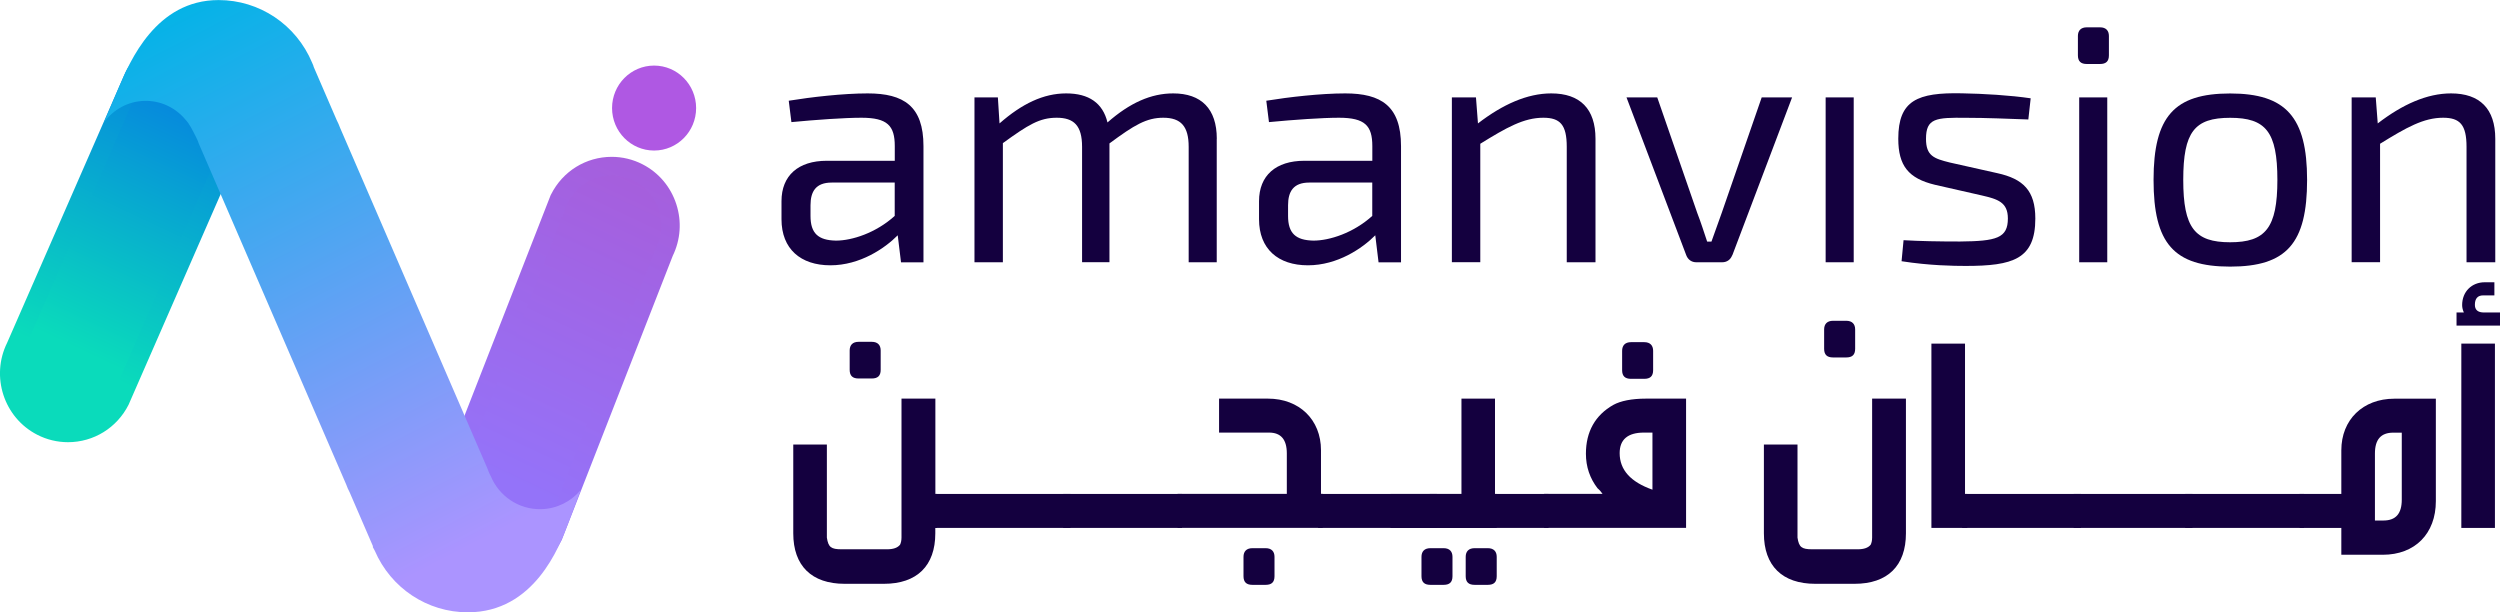
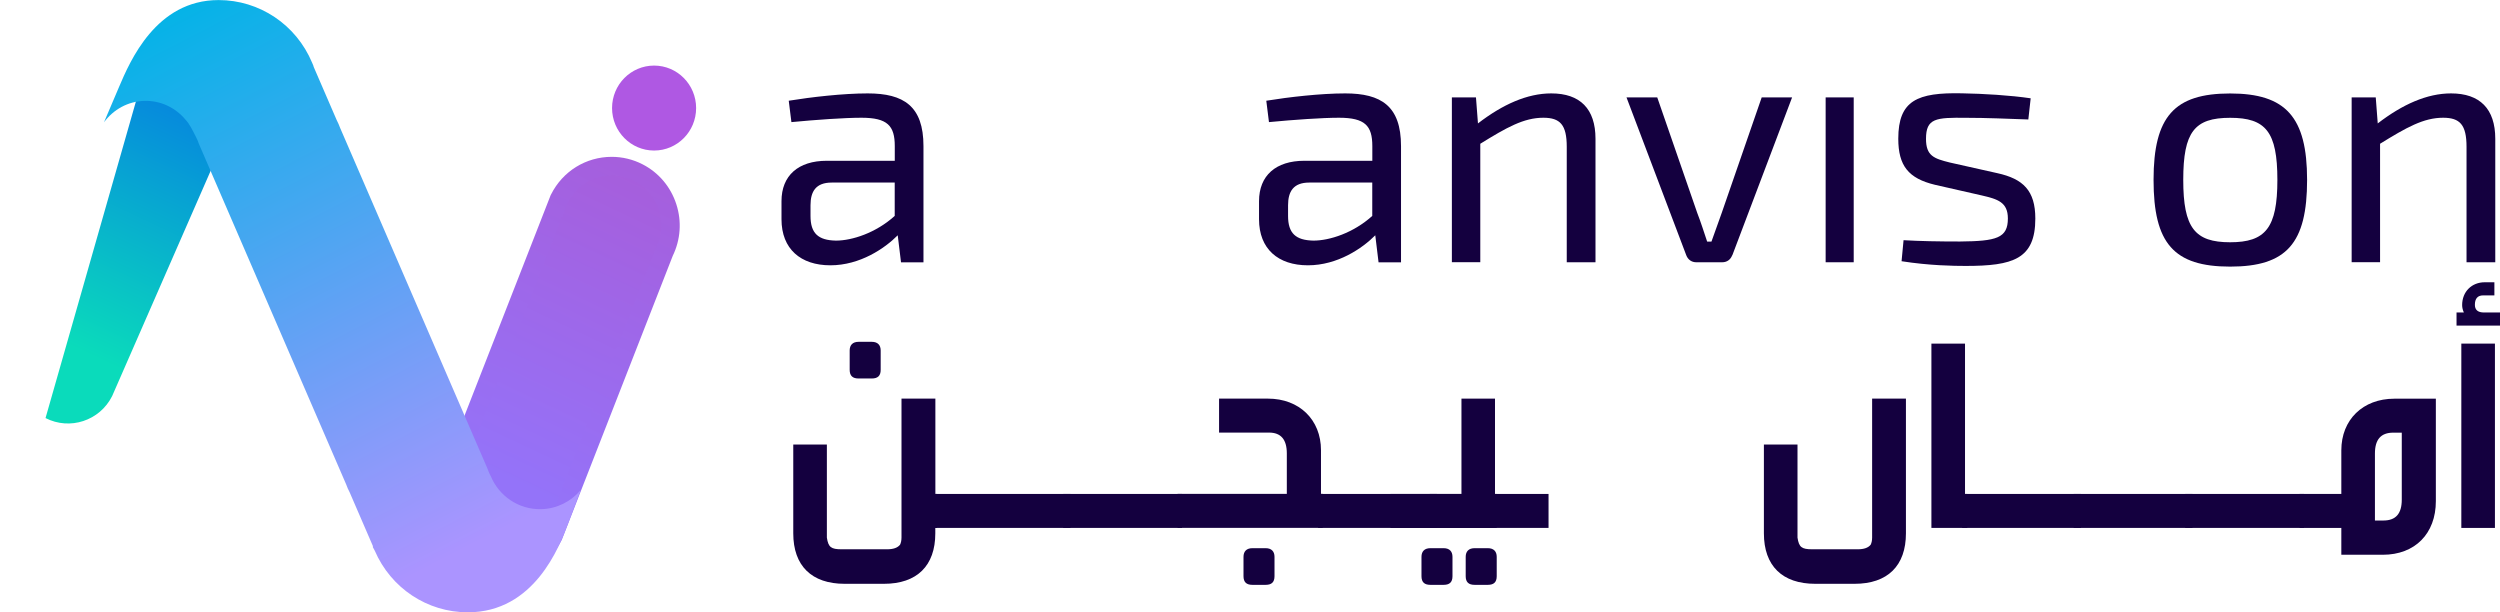
<svg xmlns="http://www.w3.org/2000/svg" width="147" height="36" viewBox="0 0 147 36" fill="none">
  <g clip-path="url(#clip0_5_912)">
    <path d="M38.461 8.852C39.826 8.852 40.932 7.733 40.932 6.354C40.932 4.974 39.826 3.856 38.461 3.856C37.096 3.856 35.989 4.974 35.989 6.354C35.989 7.733 37.096 8.852 38.461 8.852Z" fill="#AF58E3" />
-     <path d="M3.997 26.001C3.373 26.001 2.745 25.851 2.186 25.562C0.229 24.557 -0.56 22.137 0.419 20.156L7.358 4.292L7.37 4.263C8.054 2.9 9.423 2.054 10.936 2.054C11.56 2.054 12.188 2.205 12.748 2.494C13.702 2.982 14.406 3.82 14.736 4.845C15.062 5.862 14.986 6.944 14.511 7.9L7.575 23.764L7.563 23.793C6.879 25.155 5.51 26.001 3.997 26.001Z" fill="url(#paint0_linear_5_912)" />
-     <path d="M13.529 7.432L6.593 23.292C5.865 24.74 4.11 25.318 2.677 24.582C1.244 23.845 0.672 22.072 1.401 20.624L8.336 4.763C9.065 3.315 10.82 2.738 12.253 3.474C13.686 4.21 14.257 5.984 13.529 7.432Z" fill="url(#paint1_linear_5_912)" />
+     <path d="M13.529 7.432L6.593 23.292C5.865 24.74 4.11 25.318 2.677 24.582L8.336 4.763C9.065 3.315 10.82 2.738 12.253 3.474C13.686 4.21 14.257 5.984 13.529 7.432Z" fill="url(#paint1_linear_5_912)" />
    <path d="M29.444 33.99C28.82 33.99 28.192 33.84 27.633 33.551C25.685 32.55 24.896 30.142 25.858 28.165L32.379 11.475L32.403 11.431C33.087 10.068 34.456 9.222 35.969 9.222C36.593 9.222 37.221 9.372 37.781 9.661C38.734 10.149 39.439 10.987 39.769 12.012C40.095 13.021 40.019 14.095 39.556 15.047L33.035 31.737L33.011 31.782C32.326 33.144 30.958 33.99 29.444 33.99Z" fill="url(#paint2_linear_5_912)" />
    <path d="M38.565 14.595L32.045 31.281C31.316 32.73 29.561 33.307 28.128 32.571C26.695 31.835 26.123 30.061 26.852 28.613L33.373 11.927C34.101 10.479 35.856 9.901 37.289 10.637C38.722 11.374 39.294 13.147 38.565 14.595Z" fill="url(#paint3_linear_5_912)" />
    <path d="M34.142 28.828L33.381 30.842C32.898 32.119 31.425 36.004 27.508 36.004C25.125 36.004 22.984 34.584 22.034 32.376L21.925 32.176V32.107C21.925 32.107 21.917 32.087 21.913 32.079L20.561 28.951C20.48 28.8 20.412 28.641 20.355 28.483L11.689 8.445L11.677 8.408C11.637 8.29 11.588 8.176 11.532 8.071C11.323 7.664 11.162 7.306 10.904 7.033C10.329 6.342 9.463 5.911 8.505 5.931C7.527 5.951 6.662 6.443 6.114 7.192L6.996 5.121C7.648 3.588 9.177 0.004 12.852 0.004C15.255 0.004 17.413 1.448 18.351 3.685L18.435 3.885V3.901C18.435 3.901 18.439 3.921 18.443 3.929L19.796 7.058C19.872 7.204 19.941 7.363 20.001 7.525L28.667 27.563L28.68 27.596C28.72 27.718 28.772 27.832 28.824 27.938C28.832 27.95 28.837 27.966 28.849 27.978C29.328 29.154 30.483 29.968 31.815 29.939C32.745 29.919 33.57 29.491 34.13 28.832H34.134L34.142 28.828Z" fill="url(#paint4_linear_5_912)" />
    <path d="M54.3 8.595V15.425H52.98L52.786 13.835C52.03 14.599 50.572 15.6 48.826 15.6C47.079 15.6 45.952 14.64 45.952 12.891V11.829C45.952 10.32 46.942 9.454 48.612 9.454H52.613V8.591C52.613 7.395 52.187 6.923 50.653 6.923C49.663 6.923 47.992 7.041 46.535 7.18L46.378 5.923C47.699 5.707 49.582 5.492 51.019 5.492C53.137 5.492 54.3 6.236 54.3 8.591V8.595ZM48.902 10.735C47.968 10.735 47.658 11.264 47.658 12.069V12.696C47.658 13.717 48.105 14.127 49.152 14.148C50.102 14.148 51.502 13.696 52.609 12.696V10.735H48.902Z" fill="#14003F" />
-     <path d="M71.544 8.16V15.421H69.894V8.632C69.894 7.436 69.447 6.923 68.4 6.923C67.41 6.923 66.693 7.355 65.236 8.433V15.417H63.626V8.632C63.626 7.375 63.139 6.923 62.133 6.923C61.127 6.923 60.462 7.334 58.969 8.416V15.421H57.299V5.727H58.675L58.772 7.257C60.092 6.098 61.356 5.492 62.692 5.492C64.029 5.492 64.846 6.061 65.12 7.2C66.44 6.041 67.684 5.492 68.984 5.492C70.634 5.492 71.548 6.395 71.548 8.16H71.544Z" fill="#14003F" />
    <path d="M82.38 8.595V15.425H81.059L80.866 13.835C80.109 14.599 78.652 15.6 76.905 15.6C75.158 15.6 74.031 14.64 74.031 12.891V11.829C74.031 10.32 75.022 9.454 76.692 9.454H80.693V8.591C80.693 7.395 80.266 6.923 78.733 6.923C77.743 6.923 76.072 7.041 74.615 7.18L74.458 5.923C75.778 5.707 77.662 5.492 79.099 5.492C81.216 5.492 82.38 6.236 82.38 8.591V8.595ZM76.982 10.735C76.048 10.735 75.738 11.264 75.738 12.069V12.696C75.738 13.717 76.185 14.127 77.231 14.148C78.181 14.148 79.582 13.696 80.689 12.696V10.735H76.982Z" fill="#14003F" />
    <path d="M93.815 8.16V15.421H92.125V8.632C92.125 7.338 91.738 6.923 90.748 6.923C89.601 6.923 88.594 7.493 87.041 8.453V15.417H85.37V5.727H86.787L86.904 7.257C88.361 6.138 89.798 5.492 91.215 5.492C92.906 5.492 93.815 6.395 93.815 8.16Z" fill="#14003F" />
    <path d="M101.853 15.01C101.757 15.266 101.544 15.421 101.27 15.421H99.736C99.463 15.421 99.249 15.262 99.153 15.01L95.638 5.727H97.446L99.797 12.517C100.01 13.066 100.203 13.676 100.38 14.205H100.634L101.238 12.517L103.588 5.727H105.375L101.861 15.01H101.853Z" fill="#14003F" />
-     <path d="M108.559 18.862C108.91 18.862 109.083 19.058 109.083 19.371V20.51C109.083 20.864 108.91 21.018 108.559 21.018H107.783C107.432 21.018 107.259 20.86 107.259 20.51V19.371C107.259 19.058 107.432 18.862 107.783 18.862H108.559Z" fill="#14003F" />
    <path d="M108.998 5.727H107.348V15.421H108.998V5.727Z" fill="#14003F" />
    <path d="M119.403 5.788L119.266 7.025C118.063 6.984 116.819 6.927 115.616 6.927C113.828 6.907 113.249 6.948 113.249 8.164C113.249 9.165 113.716 9.323 114.646 9.555L117.443 10.182C118.957 10.515 119.677 11.203 119.677 12.85C119.677 15.242 118.357 15.637 115.579 15.637C114.879 15.637 113.442 15.616 111.812 15.36L111.929 14.123C112.878 14.18 114.006 14.201 115.249 14.201C117.387 14.18 118.063 14.005 118.063 12.846C118.063 11.886 117.459 11.707 116.529 11.492L113.772 10.865C112.218 10.491 111.619 9.746 111.619 8.156C111.619 5.898 112.746 5.431 115.366 5.487C116.63 5.508 118.22 5.605 119.403 5.78V5.788Z" fill="#14003F" />
-     <path d="M123.481 1.607C123.831 1.607 124.004 1.802 124.004 2.115V3.254C124.004 3.608 123.831 3.763 123.481 3.763H122.704C122.354 3.763 122.181 3.604 122.181 3.254V2.115C122.181 1.802 122.354 1.607 122.704 1.607H123.481ZM122.257 15.421V5.727H123.907V15.421H122.257Z" fill="#14003F" />
    <path d="M135.657 10.576C135.657 14.306 134.454 15.677 131.133 15.677C127.812 15.677 126.629 14.302 126.629 10.576C126.629 6.85 127.852 5.496 131.133 5.496C134.413 5.496 135.657 6.887 135.657 10.576ZM128.375 10.576C128.375 13.403 129.056 14.245 131.133 14.245C133.21 14.245 133.91 13.403 133.91 10.576C133.91 7.749 133.23 6.927 131.133 6.927C129.036 6.927 128.375 7.753 128.375 10.576Z" fill="#14003F" />
    <path d="M146.722 8.16V15.421H145.032V8.632C145.032 7.338 144.645 6.923 143.655 6.923C142.508 6.923 141.502 7.493 139.948 8.453V15.417H138.277V5.727H139.694L139.811 7.257C141.268 6.138 142.705 5.492 144.122 5.492C145.813 5.492 146.722 6.395 146.722 8.16Z" fill="#14003F" />
    <path d="M54.996 29.044H55.097V31.041H54.996V31.359C54.996 33.27 53.917 34.328 51.973 34.328H49.667C47.723 34.328 46.644 33.27 46.644 31.359V26.14H48.62V31.611C48.705 32.18 48.87 32.298 49.486 32.298H52.158C52.525 32.298 52.774 32.213 52.923 32.03C52.971 31.928 53.008 31.794 53.008 31.611V23.439H55V29.044H54.996ZM51.261 20.099C51.611 20.099 51.784 20.294 51.784 20.608V21.746C51.784 22.1 51.611 22.255 51.261 22.255H50.484C50.134 22.255 49.961 22.096 49.961 21.746V20.608C49.961 20.294 50.134 20.099 50.484 20.099H51.261Z" fill="#14003F" />
    <path d="M54.827 29.044H62.946V31.041H54.827V29.044Z" fill="#14003F" />
    <path d="M62.515 29.044H69.503V31.041H62.515V29.044Z" fill="#14003F" />
    <path d="M75.665 29.044V26.66C75.665 25.839 75.315 25.436 74.619 25.436H71.681V23.439H74.555C76.398 23.439 77.674 24.679 77.674 26.473V29.04H77.775V31.037H69.241V29.04H75.665V29.044ZM74.418 32.233C74.768 32.233 74.941 32.428 74.941 32.742V33.881C74.941 34.235 74.768 34.389 74.418 34.389H73.641C73.291 34.389 73.118 34.23 73.118 33.881V32.742C73.118 32.428 73.291 32.233 73.641 32.233H74.418Z" fill="#14003F" />
    <path d="M77.505 29.044H84.493V31.041H77.505V29.044Z" fill="#14003F" />
    <path d="M84.066 29.044H91.054V31.041H84.066V29.044Z" fill="#14003F" />
-     <path d="M99.141 23.439V31.037H90.792V29.04H94.23C94.161 28.938 94.065 28.82 93.932 28.706C93.485 28.121 93.252 27.45 93.252 26.677C93.252 25.383 93.799 24.411 94.862 23.809C95.292 23.573 95.941 23.439 96.786 23.439H99.144H99.141ZM97.164 28.792V25.436H96.665C95.719 25.436 95.236 25.839 95.236 26.644C95.236 27.633 95.884 28.34 97.16 28.792H97.164ZM96.681 20.119C97.031 20.119 97.204 20.315 97.204 20.628V21.767C97.204 22.121 97.031 22.275 96.681 22.275H95.904C95.554 22.275 95.381 22.117 95.381 21.767V20.628C95.381 20.315 95.554 20.119 95.904 20.119H96.681Z" fill="#14003F" />
    <path d="M112.069 23.439V31.359C112.069 33.27 110.991 34.328 109.046 34.328H106.74C104.796 34.328 103.717 33.27 103.717 31.359V26.14H105.693V31.611C105.778 32.18 105.943 32.298 106.559 32.298H109.232C109.598 32.298 109.847 32.213 109.996 32.03C110.045 31.928 110.081 31.794 110.081 31.611V23.439H112.073H112.069Z" fill="#14003F" />
    <path d="M113.567 31.041V20.205H115.543V29.044H115.676V31.041H113.567Z" fill="#14003F" />
    <path d="M115.374 29.044H122.362V31.041H115.374V29.044Z" fill="#14003F" />
    <path d="M121.931 29.044H128.919V31.041H121.931V29.044Z" fill="#14003F" />
    <path d="M128.488 29.044H135.476V31.041H128.488V29.044Z" fill="#14003F" />
    <path d="M137.67 31.041H135.214V29.044H137.67V26.477C137.67 24.683 138.934 23.443 140.789 23.443H143.228V29.467C143.228 31.379 142.001 32.62 140.109 32.62H137.67V31.041ZM139.646 30.606H140.145C140.874 30.606 141.224 30.203 141.224 29.382V25.44H140.725C139.996 25.44 139.646 25.843 139.646 26.664V30.606Z" fill="#14003F" />
    <path d="M146.67 16.597V17.369H146.006C145.692 17.369 145.523 17.552 145.523 17.923C145.523 18.224 145.704 18.374 146.054 18.374H147V19.147H144.444V18.374H144.875C144.81 18.224 144.774 18.09 144.774 17.939C144.774 17.15 145.338 16.597 146.102 16.597H146.666H146.67ZM146.702 31.041H144.726V20.205H146.702V31.041Z" fill="#14003F" />
    <path d="M81.764 29.044H85.934V23.439H87.906V29.044H88.007V31.041H81.764V29.044Z" fill="#14003F" />
    <path d="M87.484 32.233C87.834 32.233 88.007 32.428 88.007 32.742V33.881C88.007 34.235 87.834 34.389 87.484 34.389H86.707C86.356 34.389 86.183 34.23 86.183 33.881V32.742C86.183 32.428 86.356 32.233 86.707 32.233H87.484Z" fill="#14003F" />
    <path d="M84.883 32.233C85.234 32.233 85.406 32.428 85.406 32.742V33.881C85.406 34.235 85.234 34.389 84.883 34.389H84.106C83.756 34.389 83.583 34.23 83.583 33.881V32.742C83.583 32.428 83.756 32.233 84.106 32.233H84.883Z" fill="#14003F" />
  </g>
  <defs>
    <linearGradient id="paint0_linear_5_912" x1="4.195" y1="21.113" x2="13.064" y2="2.285" gradientUnits="userSpaceOnUse">
      <stop stop-color="#0ADBBB" />
      <stop offset="0.9" stop-color="#0580E1" />
    </linearGradient>
    <linearGradient id="paint1_linear_5_912" x1="4.479" y1="20.501" x2="12.58" y2="3.298" gradientUnits="userSpaceOnUse">
      <stop stop-color="#0ADBBB" />
      <stop offset="0.9" stop-color="#0580E1" />
    </linearGradient>
    <linearGradient id="paint2_linear_5_912" x1="29.364" y1="28.846" x2="38.434" y2="9.593" gradientUnits="userSpaceOnUse">
      <stop stop-color="#9473F9" />
      <stop offset="1" stop-color="#A65EDC" />
    </linearGradient>
    <linearGradient id="paint3_linear_5_912" x1="29.645" y1="28.234" x2="37.949" y2="10.61" gradientUnits="userSpaceOnUse">
      <stop stop-color="#9473F9" />
      <stop offset="1" stop-color="#A65EDC" />
    </linearGradient>
    <linearGradient id="paint4_linear_5_912" x1="11.138" y1="0.244" x2="29.449" y2="35.669" gradientUnits="userSpaceOnUse">
      <stop stop-color="#05B3E7" />
      <stop offset="0.9" stop-color="#AB94FF" />
    </linearGradient>
    <clipPath id="clip0_5_912">
      <rect width="147" height="36" fill="white" />
    </clipPath>
  </defs>
</svg>